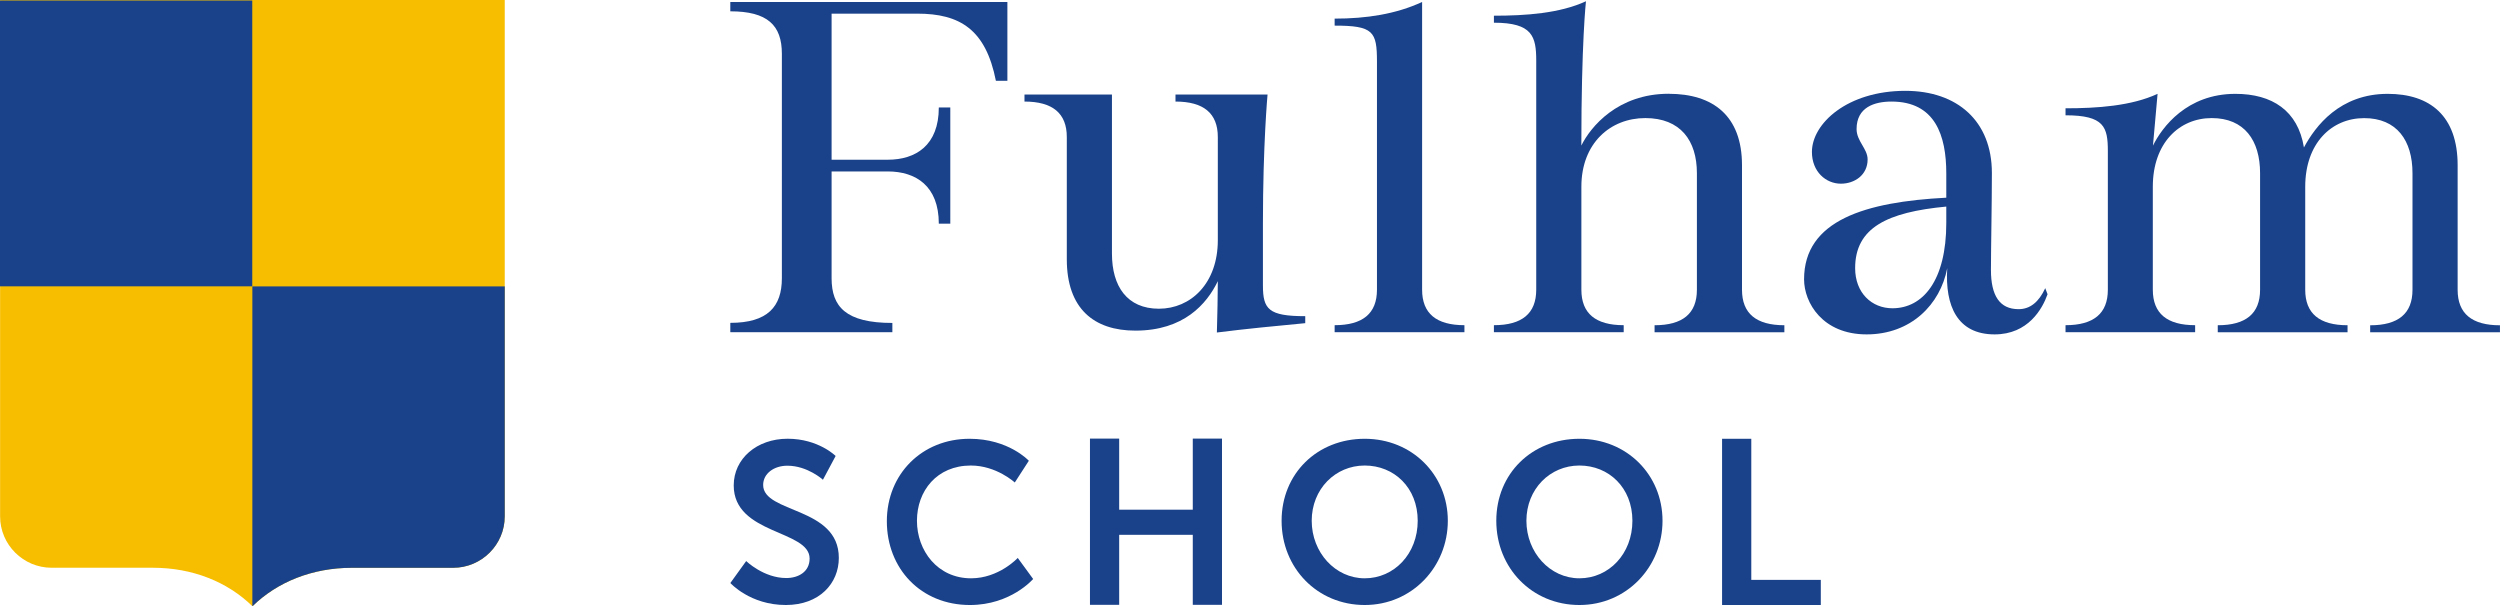
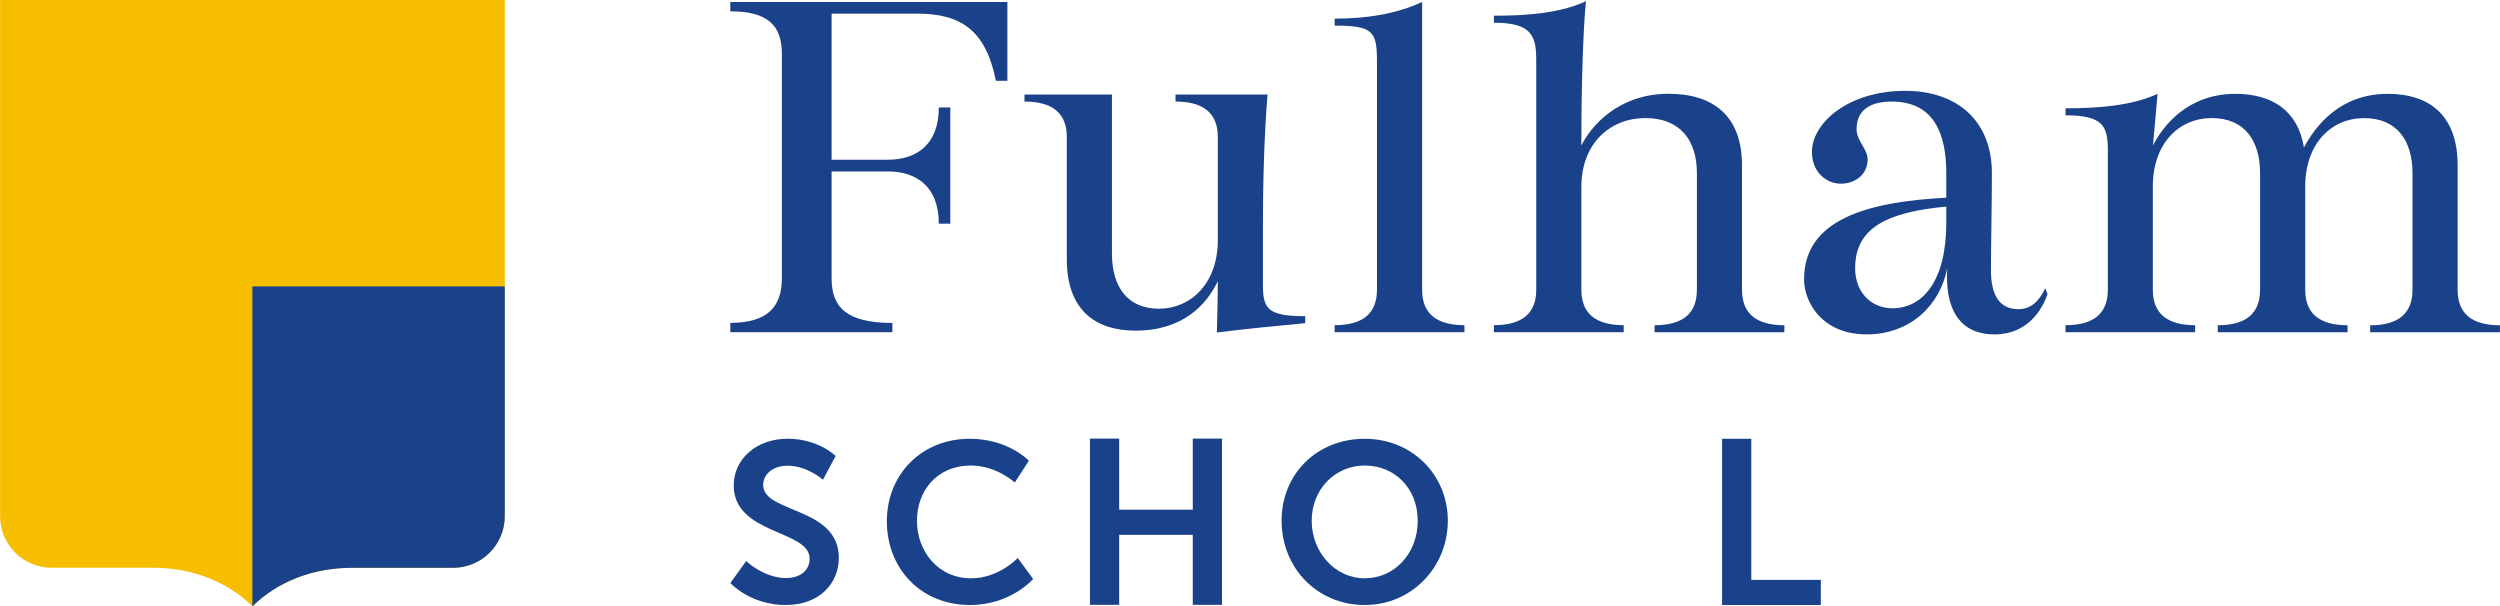
<svg xmlns="http://www.w3.org/2000/svg" id="Layer_2" viewBox="0 0 557.06 135.09">
  <defs>
    <style>.cls-1{fill:#f7be00;}.cls-2{fill:#1a428a;}</style>
  </defs>
  <g id="Layer_1-2">
    <g>
      <path class="cls-1" d="M112.47,0V115.05c0,6.32-5.16,11.47-11.51,11.47h-22.57c-8.78,0-16.6,3.14-22.14,8.57t-.02-.02c-5.54-5.43-13.36-8.56-22.13-8.56H11.53C5.18,126.52,.02,121.37,.02,115.05V0H112.47Z" />
      <path class="cls-2" d="M112.47,63.81v51.24c0,6.32-5.16,11.47-11.51,11.47h-22.57c-8.78,0-16.6,3.14-22.14,8.57t-.02-.02V63.81h56.24Z" />
-       <rect class="cls-2" y=".11" width="56.21" height="63.69" />
    </g>
    <g>
      <g>
        <path class="cls-2" d="M166.27,125.02s3.89,3.78,8.93,3.78c2.73,0,5.2-1.41,5.2-4.34,0-6.41-16.91-5.3-16.91-16.3,0-5.96,5.15-10.4,12.01-10.4s10.7,3.84,10.7,3.84l-2.83,5.3s-3.43-3.13-7.92-3.13c-3.03,0-5.4,1.77-5.4,4.29,0,6.36,16.86,4.79,16.86,16.25,0,5.7-4.34,10.5-11.81,10.5-7.97,0-12.36-4.9-12.36-4.9l3.53-4.9Z" />
        <path class="cls-2" d="M216.03,97.77c8.73,0,13.22,4.9,13.22,4.9l-3.13,4.84s-4.09-3.78-9.79-3.78c-7.57,0-12.01,5.65-12.01,12.31s4.59,12.82,12.06,12.82c6.21,0,10.4-4.54,10.4-4.54l3.43,4.69s-4.95,5.8-14.08,5.8c-10.95,0-18.52-8.13-18.52-18.67s7.87-18.37,18.42-18.37Z" />
        <path class="cls-2" d="M242.87,97.73h6.51v15.84h16.4v-15.84h6.51v37.04h-6.51v-15.6h-16.4v15.6h-6.51v-37.04Z" />
        <path class="cls-2" d="M304.09,97.77c10.55,0,18.52,8.02,18.52,18.27s-7.97,18.77-18.52,18.77-18.52-8.23-18.52-18.77,7.97-18.27,18.52-18.27Zm0,31.09c6.56,0,11.81-5.45,11.81-12.82s-5.25-12.31-11.81-12.31-11.81,5.25-11.81,12.31,5.25,12.82,11.81,12.82Z" />
-         <path class="cls-2" d="M351.93,97.77c10.55,0,18.52,8.02,18.52,18.27s-7.97,18.77-18.52,18.77-18.52-8.23-18.52-18.77,7.97-18.27,18.52-18.27Zm0,31.09c6.56,0,11.81-5.45,11.81-12.82s-5.25-12.31-11.81-12.31-11.81,5.25-11.81,12.31,5.25,12.82,11.81,12.82Z" />
        <path class="cls-2" d="M383.72,97.77h6.51v31.44h15.49v5.6h-22v-37.04Z" />
      </g>
      <g>
        <path class="cls-2" d="M198.83,74.02h-36.1v-2.08c8.31,0,11.49-3.6,11.49-9.95V11.98c0-6.34-3.18-9.46-11.49-9.46V.44h61.74V18.01h-2.56c-2.26-11.44-8-14.97-17.54-14.97h-19.07V35.59h12.51c6.26,0,11.38-3.22,11.38-11.64h2.56v25.89h-2.56c0-8.42-5.13-11.64-11.38-11.64h-12.51v23.81c0,6.34,3.18,9.95,13.54,9.95v2.08Z" />
        <path class="cls-2" d="M252.99,73.67c-9.23,0-15.28-4.89-15.28-15.9V30.53c0-5.3-3.18-7.9-9.43-7.9v-1.56h19.49V56.52c0,7.28,3.38,12.27,10.46,12.27s13.13-5.61,13.13-15.28V30.53c0-5.3-3.18-7.9-9.43-7.9v-1.56h20.51s-1.03,11.12-1.03,28.69v13.83c0,5.3,1.23,6.86,9.43,6.86v1.56c-6.56,.62-13.13,1.25-19.69,2.08,.1-3.85,.21-8.32,.21-11.44-2.46,5.09-7.59,11.02-18.36,11.02Z" />
        <path class="cls-2" d="M316.88,64.56c0,5.3,3.18,7.9,9.43,7.9v1.56h-28.92v-1.56c6.26,0,9.43-2.6,9.43-7.9V13.71c0-6.7-.82-8-9.43-8v-1.56c7.08,0,13.64-1,19.49-3.71V64.56Z" />
        <path class="cls-2" d="M371.85,20.9c9.85,0,16.31,4.89,16.31,15.91v27.76c0,5.3,3.18,7.9,9.44,7.9v1.56h-28.92v-1.56c6.26,0,9.43-2.6,9.43-7.9v-25.99c0-7.28-3.69-12.27-11.49-12.27s-14.25,5.61-14.25,15.28v22.97c0,5.3,3.18,7.9,9.43,7.9v1.56h-28.92v-1.56c6.26,0,9.43-2.6,9.43-7.9V13.55c0-5.41-.82-8.49-9.43-8.49v-1.56c7.08,0,14.67-.52,20.51-3.22,0,0-1.03,9.18-1.03,32.15,2.05-4.16,8.1-11.54,19.49-11.54Z" />
        <path class="cls-2" d="M456.24,65.57c-1.13,3.22-4.31,8.94-11.79,8.94-8.31,0-11.08-6.34-10.56-14.76-1.54,8.11-8.1,14.76-17.95,14.76s-13.95-7.07-13.95-12.27c0-13.2,13.74-17.26,31.69-18.19v-5.41c0-8.42-2.46-16.01-12.2-16.01-3.79,0-7.79,1.25-7.79,6.13,0,2.7,2.46,4.37,2.46,6.76,0,3.53-2.97,5.41-5.95,5.41-3.38,0-6.46-2.7-6.46-7.07,0-6.34,7.9-13.62,20.82-13.62,11.59,0,19.28,6.76,19.28,18.3,0,6.86-.21,16.94-.21,21.62,0,5.72,1.95,8.73,6.15,8.73,2.56,0,4.51-1.56,5.95-4.68l.51,1.35Zm-42.87-5.82c0,5.51,3.69,8.94,8.31,8.94,6.77,0,12-6.13,12-19.02v-3.64c-13.13,1.25-20.31,4.68-20.31,13.72Z" />
        <path class="cls-2" d="M489.17,74.02h-28.92v-1.56c6.26,0,9.43-2.6,9.43-7.9v-30.87c0-5.41-.82-8-9.43-8v-1.56c7.08,0,14.67-.52,20.51-3.22l-1.03,11.54c2.05-4.16,7.59-11.54,18.36-11.54,8.2,0,13.95,3.74,15.28,11.95,2.56-4.78,8-11.95,18.66-11.95,9.43,0,15.59,4.89,15.59,15.91v27.76c0,5.3,3.18,7.9,9.43,7.9v1.56h-28.92v-1.56c6.26,0,9.43-2.6,9.43-7.9v-25.99c0-7.28-3.49-12.27-10.77-12.27s-13.13,5.61-13.13,15.28v22.97c0,5.3,3.18,7.9,9.43,7.9v1.56h-28.92v-1.56c6.26,0,9.43-2.6,9.43-7.9v-25.99c0-7.28-3.49-12.27-10.77-12.27s-13.13,5.61-13.13,15.28v22.97c0,5.3,3.18,7.9,9.43,7.9v1.56Z" />
      </g>
    </g>
  </g>
</svg>